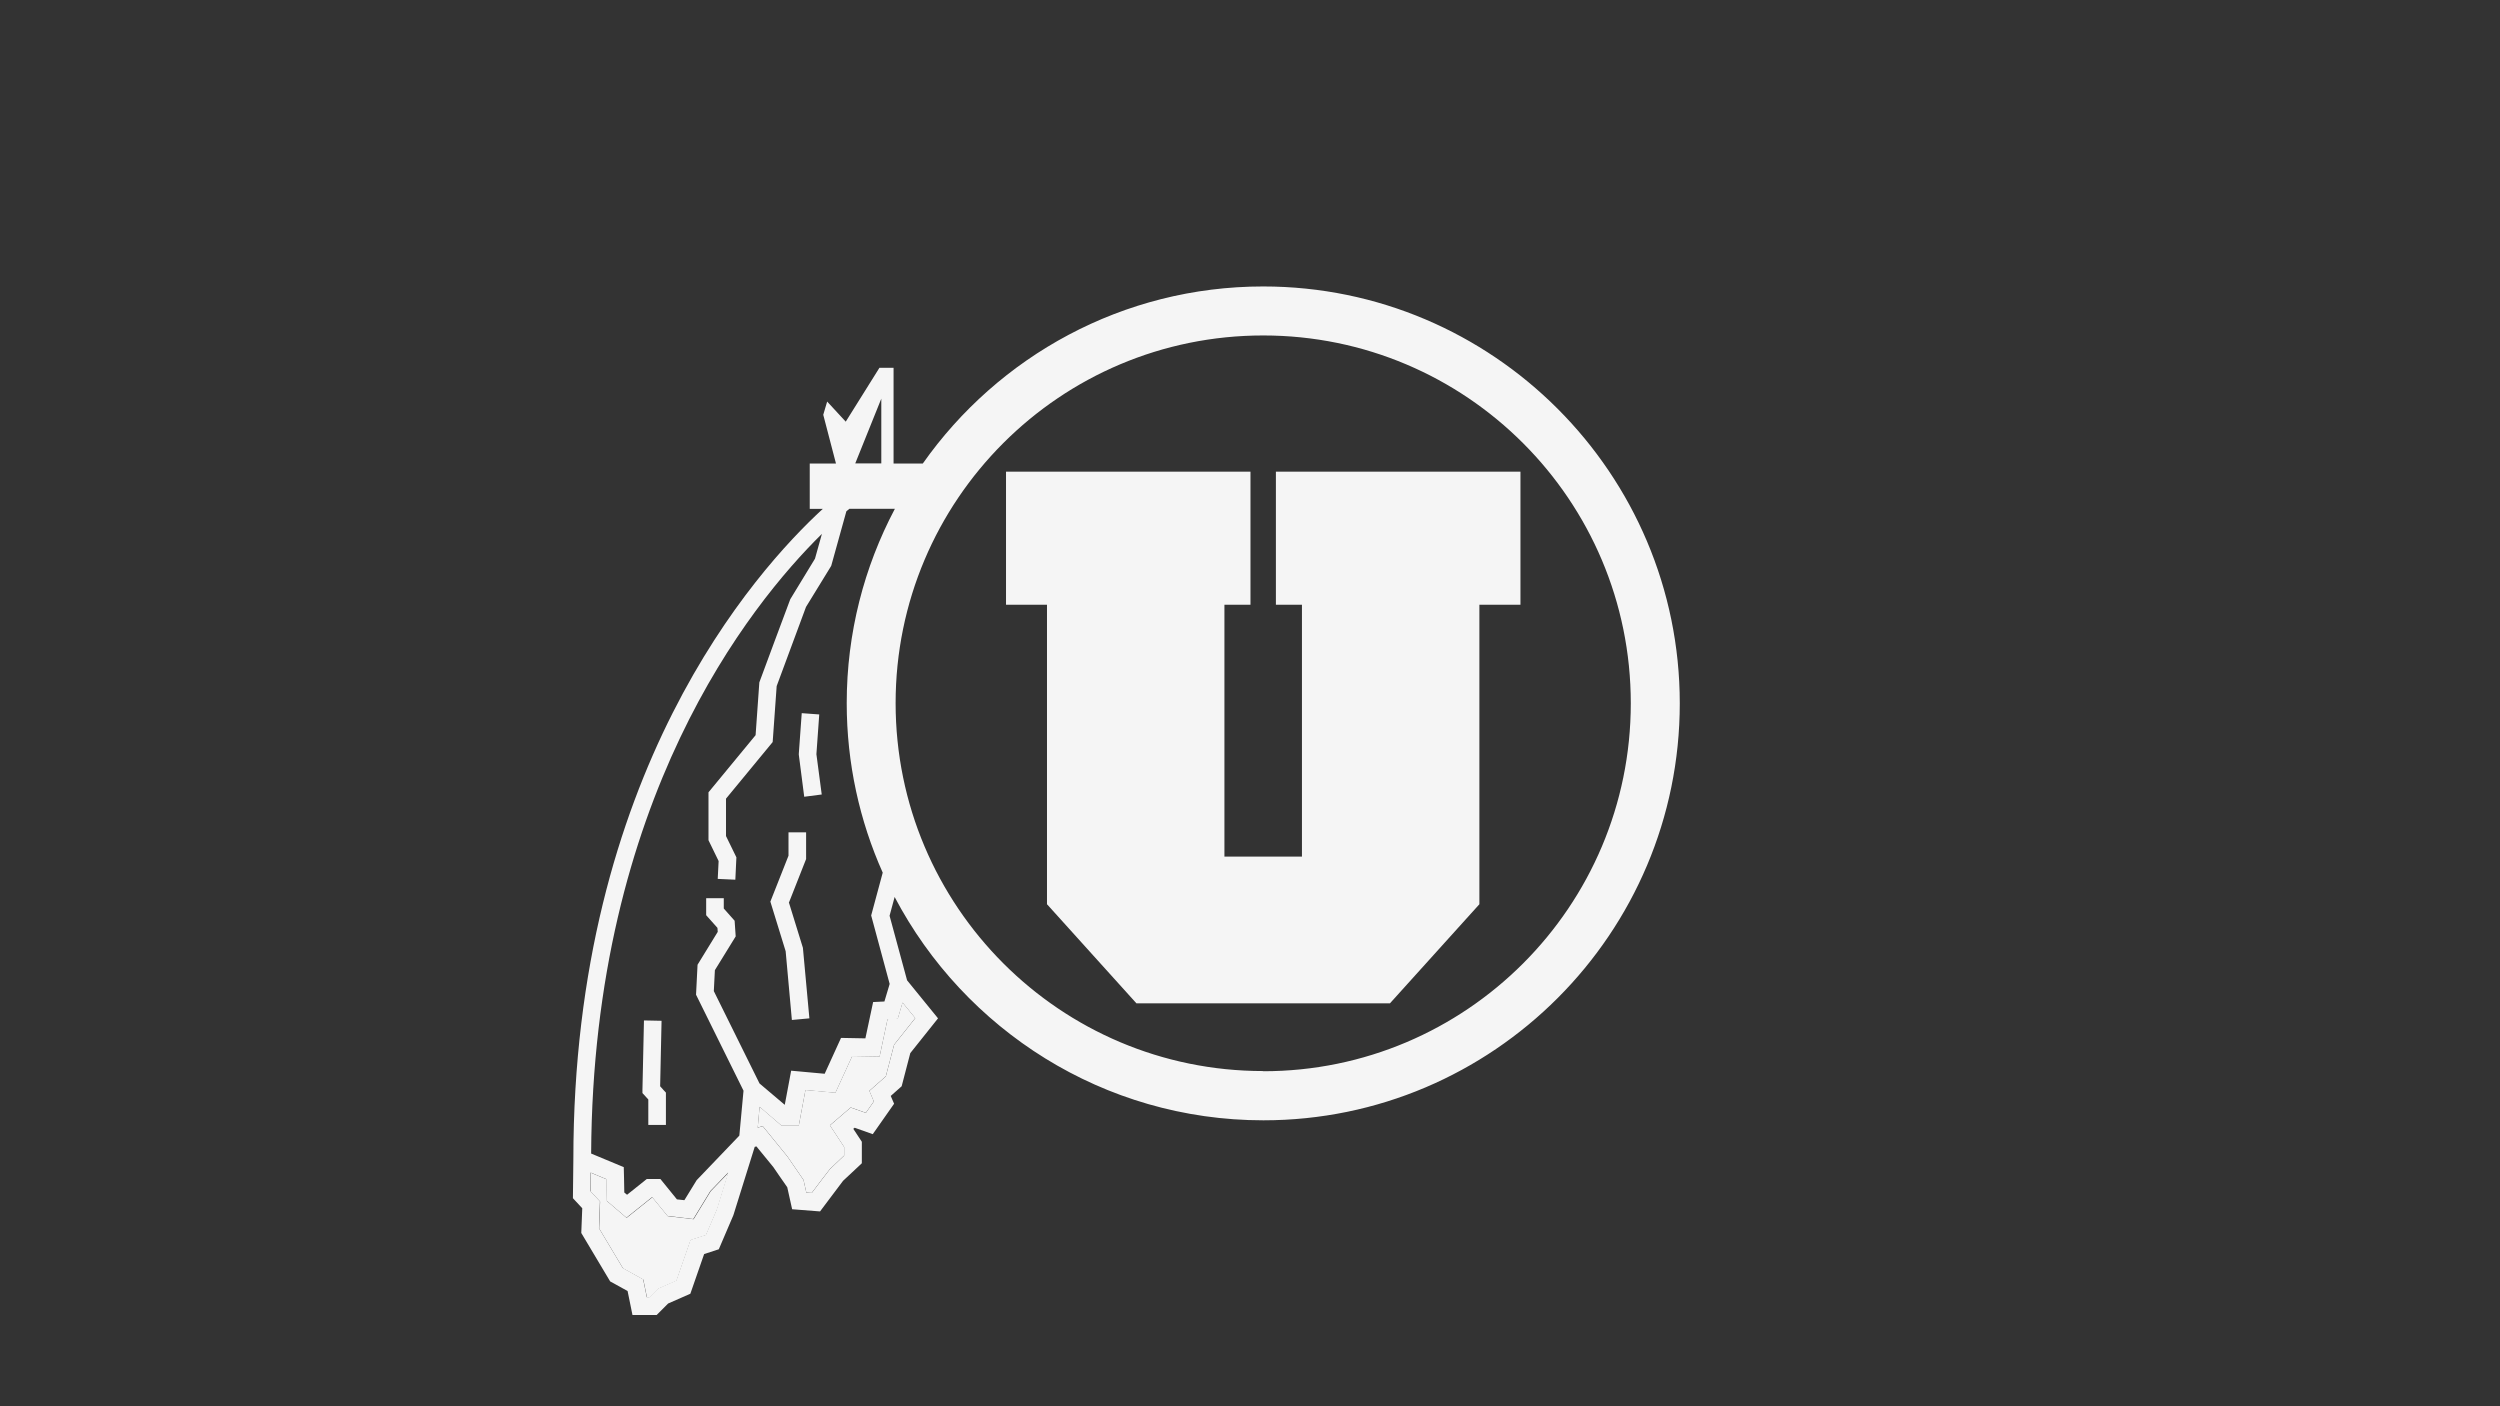
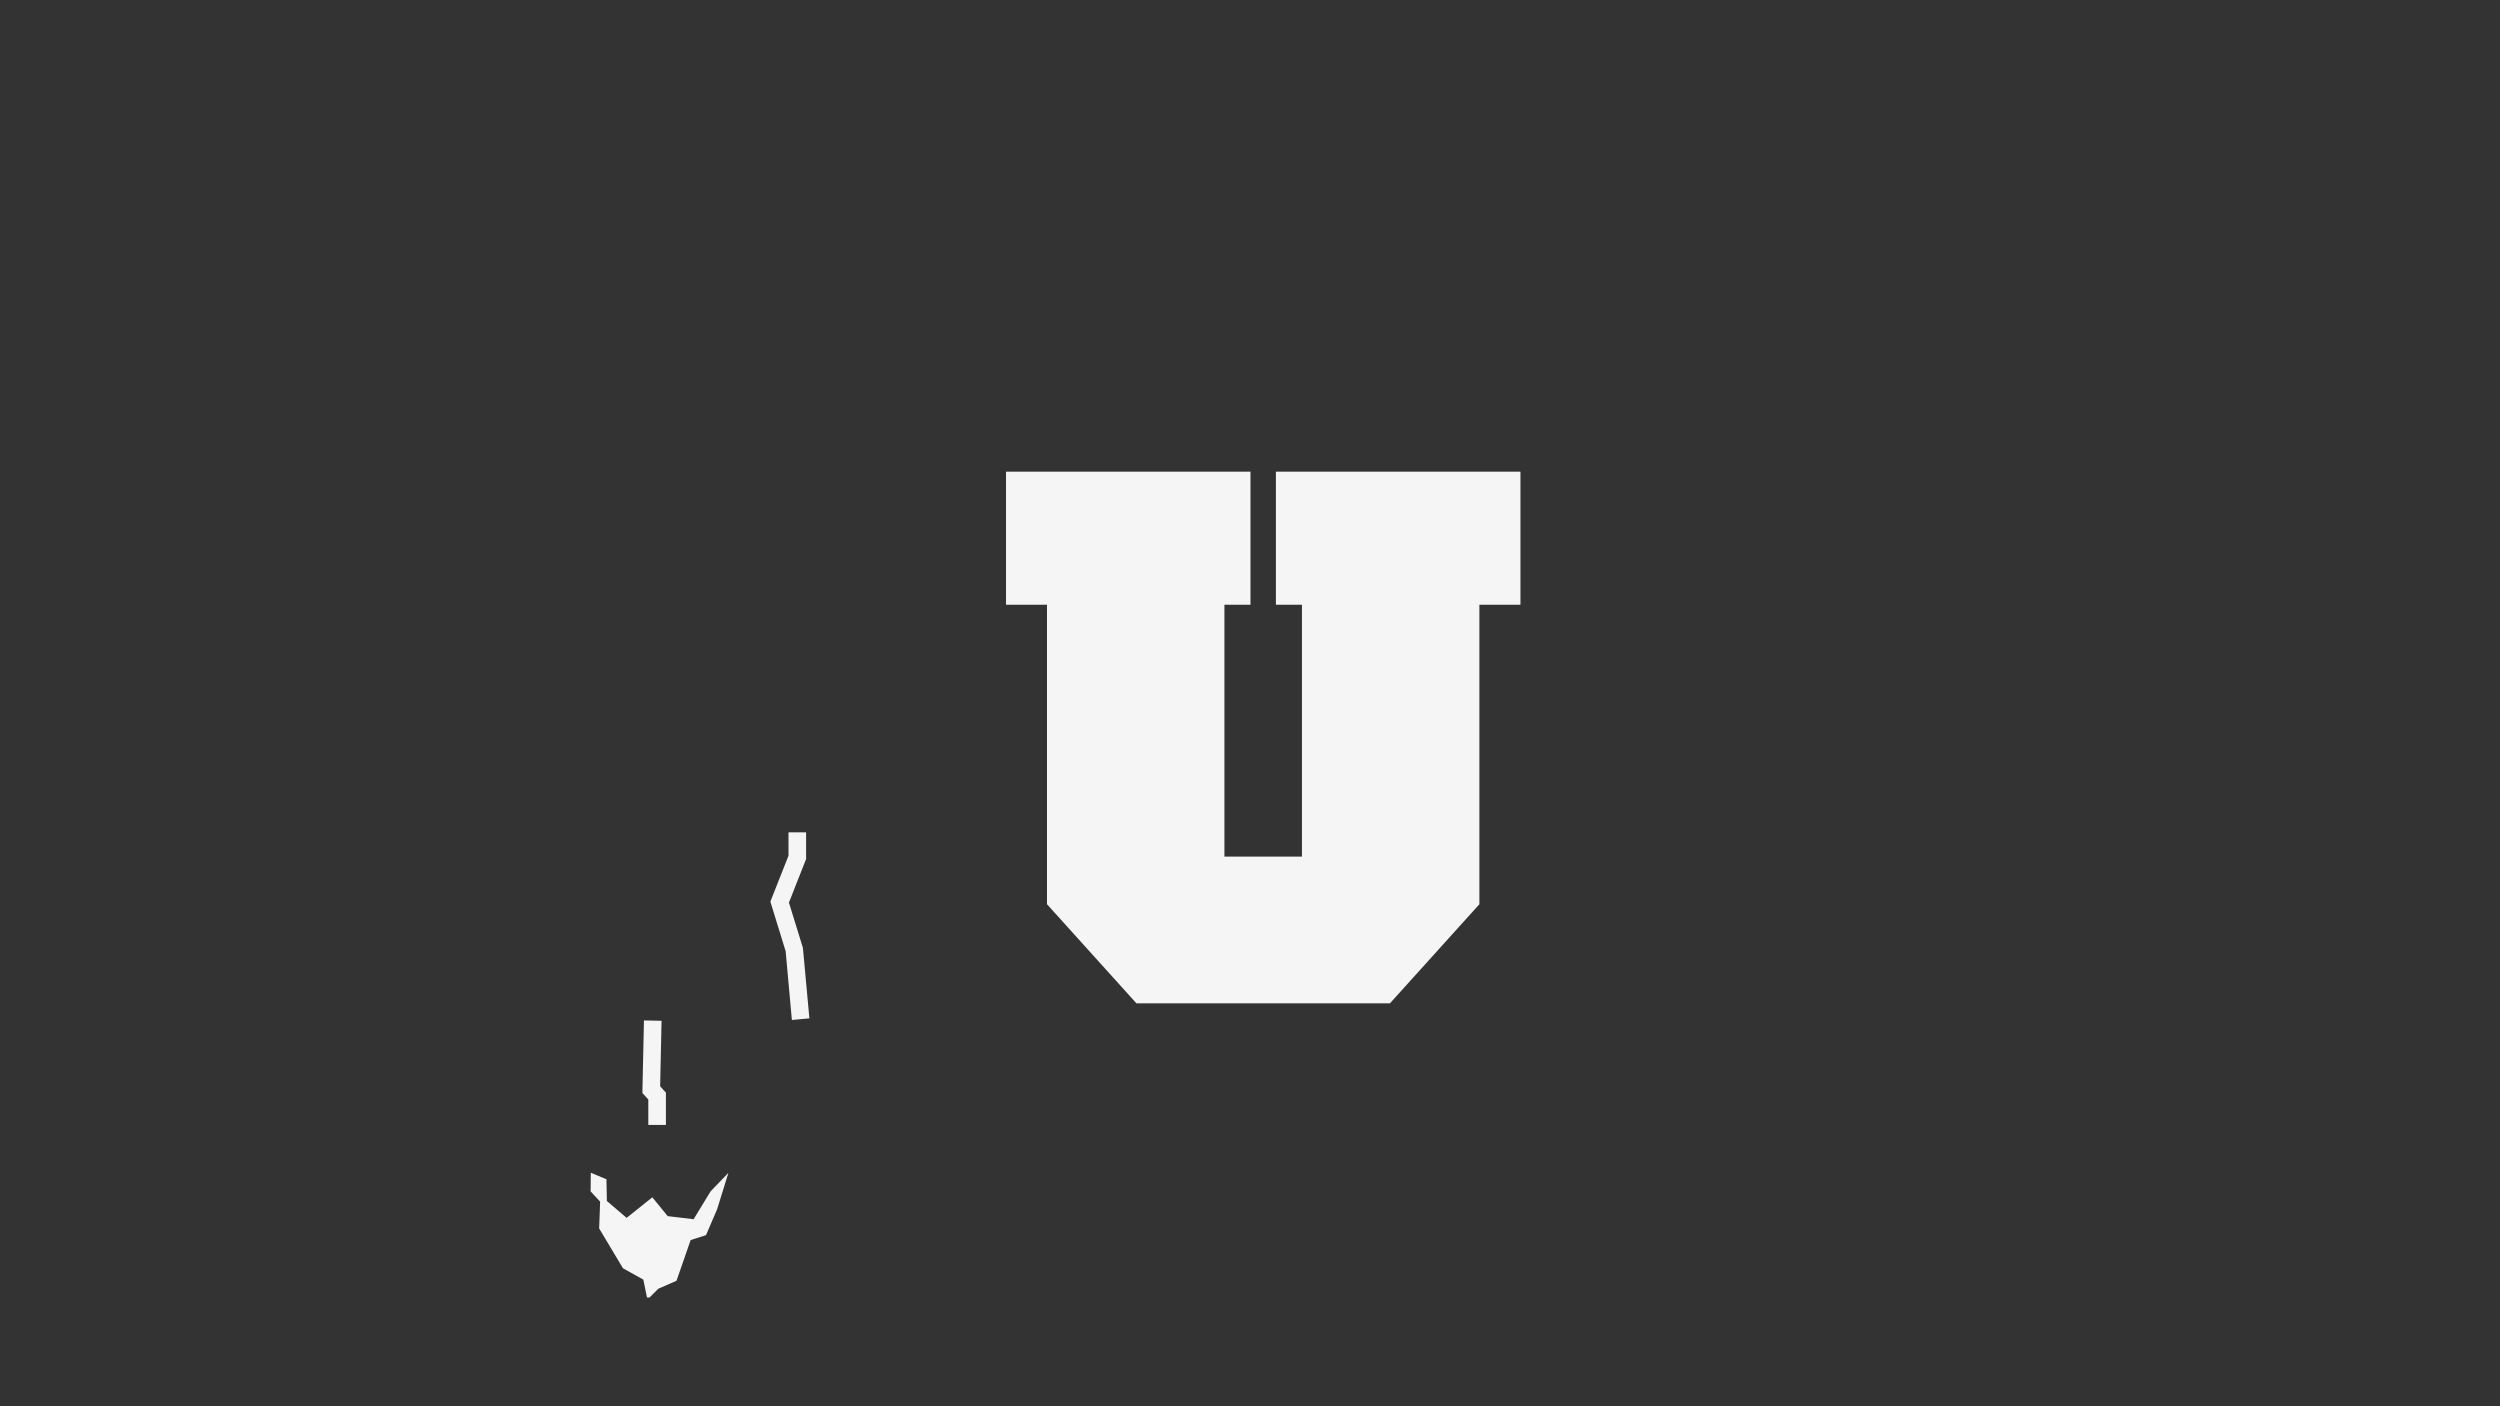
<svg xmlns="http://www.w3.org/2000/svg" width="192" height="108" viewBox="0 0 192 108" fill="none">
  <rect x="0" y="0" width="192" height="108" fill="#333333" stroke="none" />
  <g clip-path="url(#clip0_25425_6704)">
-     <path d="M97.014 22C86.22 22 76.662 27.376 70.872 35.597H68.626V28.245H67.541L64.953 32.384L63.526 30.84L63.226 31.855L64.202 35.597H62.188V39.081H63.192C57.989 43.859 44.034 59.438 44.034 89.045L44 92.021C44 92.021 44.512 92.571 44.717 92.793C44.703 93.211 44.642 94.692 44.642 94.692L46.861 98.413C46.861 98.413 47.837 98.955 48.199 99.15C48.281 99.553 48.574 100.993 48.574 100.993H50.431C50.431 100.993 51.175 100.249 51.312 100.11C51.517 100.019 53.019 99.359 53.019 99.359C53.019 99.359 53.9 96.82 54.077 96.312C54.412 96.201 55.204 95.944 55.204 95.944L56.323 93.329C56.344 93.273 57.593 89.267 57.962 88.078C58.023 88.057 58.023 88.057 58.092 88.043C58.474 88.509 59.382 89.629 59.389 89.629C59.389 89.629 60.263 90.909 60.461 91.18C60.508 91.395 60.836 92.87 60.836 92.87L62.98 93.037C62.98 93.037 64.741 90.7 64.748 90.686C64.755 90.686 65.977 89.538 65.977 89.538L66.189 89.337V87.688C66.189 87.688 65.786 87.076 65.533 86.694C65.581 86.652 65.588 86.645 65.636 86.61C66.011 86.743 67.028 87.104 67.028 87.104L68.667 84.767C68.667 84.767 68.462 84.281 68.408 84.169C68.715 83.891 69.247 83.425 69.247 83.425C69.247 83.425 69.848 81.13 69.91 80.88C70.073 80.678 72.04 78.209 72.04 78.209L69.664 75.288C69.364 74.189 68.401 70.614 68.319 70.329C68.353 70.211 68.51 69.613 68.708 68.889C74.067 79.078 84.752 86.04 97.028 86.04C114.663 86.04 129.007 71.671 129.007 54.02C129.007 36.369 114.649 22 97.014 22ZM67.684 30.617V35.59H65.683L67.684 30.617ZM55.06 92.849C55.06 92.849 54.453 94.254 54.207 94.838C53.879 94.942 53.026 95.221 53.026 95.221C53.026 95.221 52.097 97.877 51.94 98.343C51.572 98.51 50.541 98.955 50.541 98.955C50.541 98.955 50.09 99.407 49.871 99.623H49.673C49.578 99.143 49.394 98.253 49.394 98.253C49.394 98.253 48.083 97.529 47.83 97.383C47.666 97.112 46.178 94.622 46 94.323C46.014 93.996 46.075 92.265 46.075 92.265L45.345 91.479C45.345 91.249 45.352 90.616 45.359 90.053C45.837 90.255 46.321 90.45 46.56 90.554C46.574 91.055 46.594 92.223 46.594 92.223L48.11 93.517C48.11 93.517 49.735 92.209 50.083 91.938C50.39 92.306 51.264 93.385 51.264 93.385L53.244 93.621C53.244 93.621 54.487 91.59 54.555 91.472C54.596 91.43 55.217 90.783 55.92 90.053C55.477 91.472 55.053 92.849 55.053 92.849H55.06ZM69.316 76.999C69.677 77.444 70.073 77.924 70.292 78.195C69.835 78.772 68.667 80.24 68.667 80.24C68.667 80.24 68.121 82.333 68.032 82.667C67.807 82.869 66.769 83.78 66.769 83.78C66.769 83.78 67.035 84.413 67.11 84.594C66.919 84.865 66.735 85.129 66.496 85.47C66.121 85.338 65.335 85.059 65.335 85.059L63.738 86.43C63.738 86.43 64.666 87.835 64.83 88.092V88.752C64.53 89.031 63.745 89.782 63.745 89.782C63.683 89.844 62.768 91.061 62.338 91.625C62.167 91.611 62.12 91.604 61.928 91.597C61.84 91.208 61.71 90.623 61.71 90.623L60.468 88.815L58.576 86.492L58.194 86.603L58.337 85.004L59.819 86.277L60.01 86.444H61.348C61.348 86.444 61.724 84.454 61.86 83.717C62.55 83.78 64.161 83.926 64.161 83.926C64.161 83.926 65.185 81.693 65.451 81.109C65.984 81.116 67.554 81.144 67.554 81.144C67.554 81.144 68.019 78.974 68.162 78.285C68.305 78.285 68.947 78.251 68.947 78.251L69.316 77.013V76.999ZM65.028 53.999C65.028 58.631 66.018 63.041 67.793 67.019L66.953 70.134L66.906 70.308C66.906 70.308 68.23 75.218 68.326 75.566C68.257 75.789 68.066 76.436 67.923 76.915C67.752 76.922 67.056 76.957 67.056 76.957C67.056 76.957 66.612 79.03 66.462 79.746C65.882 79.739 64.591 79.711 64.591 79.711C64.591 79.711 63.615 81.846 63.335 82.465C62.714 82.403 60.761 82.229 60.761 82.229C60.761 82.229 60.42 84.051 60.27 84.851L58.331 83.21C58.208 82.973 54.965 76.422 54.821 76.116C54.835 75.851 54.89 74.773 54.903 74.509C55.067 74.252 56.501 71.915 56.501 71.915L56.419 70.712C56.419 70.712 55.804 70.023 55.586 69.773V68.98H54.234V70.287C54.234 70.287 54.896 71.032 55.101 71.261C55.108 71.393 55.115 71.442 55.122 71.567C54.924 71.88 53.572 74.092 53.572 74.092L53.456 76.394L57.102 83.766C57.033 84.454 56.815 86.861 56.781 87.216C56.487 87.528 53.504 90.637 53.504 90.637C53.504 90.637 52.855 91.701 52.561 92.174C52.309 92.147 52.179 92.133 51.988 92.112C51.728 91.799 50.718 90.547 50.718 90.547H49.673C49.673 90.547 48.649 91.368 48.158 91.757C48.055 91.667 48.028 91.653 47.946 91.583C47.946 91.166 47.905 89.636 47.905 89.636C47.905 89.636 45.994 88.843 45.4 88.593C45.536 61.455 57.559 46.481 63.123 41.001C62.85 41.988 62.618 42.83 62.591 42.906C62.502 43.059 60.693 46.022 60.693 46.022C60.638 46.14 58.351 52.316 58.351 52.316L58.317 52.407C58.317 52.407 58.051 56.072 58.03 56.461C57.778 56.774 54.412 60.85 54.412 60.85V64.529C54.412 64.529 55.067 65.878 55.19 66.128C55.176 66.4 55.122 67.499 55.122 67.499L56.474 67.561L56.555 65.843C56.555 65.843 55.873 64.445 55.757 64.209V61.337C56.043 60.989 59.341 56.99 59.341 56.99C59.341 56.99 59.635 52.88 59.648 52.692C59.717 52.518 61.901 46.62 61.901 46.613C61.908 46.613 63.792 43.532 63.792 43.532L63.84 43.449L65.001 39.269C65.083 39.199 65.158 39.137 65.233 39.074H68.728C66.366 43.539 65.028 48.616 65.028 54.006V53.999ZM97.014 82.257C81.421 82.257 68.783 69.606 68.783 53.999C68.783 38.393 81.427 25.763 97.014 25.763C112.601 25.763 125.245 38.413 125.245 54.013C125.245 69.613 112.601 82.271 97.014 82.271V82.257Z" fill="#F5F5F5" />
-     <path d="M68.161 78.279C68.018 78.967 67.554 81.137 67.554 81.137C67.554 81.137 65.983 81.109 65.451 81.102C65.184 81.693 64.16 83.919 64.16 83.919C64.16 83.919 62.542 83.766 61.86 83.71C61.723 84.448 61.348 86.437 61.348 86.437H60.009L59.818 86.27L58.337 84.997L58.193 86.597L58.576 86.485L60.467 88.808L61.709 90.617C61.709 90.617 61.839 91.201 61.928 91.59C62.126 91.604 62.174 91.611 62.337 91.618C62.761 91.055 63.682 89.838 63.744 89.775C63.744 89.775 64.536 89.024 64.829 88.746V88.085C64.659 87.828 63.737 86.423 63.737 86.423L65.335 85.053C65.335 85.053 66.127 85.331 66.495 85.463C66.734 85.122 66.919 84.858 67.11 84.587C67.035 84.406 66.769 83.773 66.769 83.773C66.769 83.773 67.806 82.862 68.031 82.66C68.12 82.326 68.666 80.233 68.666 80.233C68.666 80.233 69.834 78.765 70.291 78.188C70.073 77.917 69.677 77.43 69.315 76.992L68.946 78.23C68.946 78.23 68.305 78.258 68.161 78.265V78.279Z" fill="#F5F5F5" />
    <path d="M53.259 93.635L51.279 93.398C51.279 93.398 50.405 92.32 50.097 91.952C49.749 92.223 48.124 93.531 48.124 93.531L46.609 92.237C46.609 92.237 46.581 91.069 46.575 90.568C46.336 90.47 45.851 90.269 45.373 90.067C45.366 90.63 45.359 91.263 45.359 91.5L46.09 92.286C46.09 92.286 46.022 94.024 46.015 94.344C46.192 94.643 47.681 97.133 47.844 97.404C48.097 97.543 49.408 98.274 49.408 98.274C49.408 98.274 49.592 99.164 49.688 99.644H49.886C50.104 99.421 50.555 98.976 50.555 98.976C50.555 98.976 51.586 98.531 51.955 98.364C52.118 97.905 53.04 95.241 53.04 95.241C53.04 95.241 53.894 94.956 54.221 94.859C54.467 94.275 55.075 92.87 55.075 92.87C55.075 92.87 55.505 91.493 55.942 90.074C55.239 90.811 54.624 91.451 54.576 91.493C54.508 91.611 53.265 93.642 53.265 93.642L53.259 93.635Z" fill="#F5F5F5" />
    <path d="M97.989 46.446H99.99V65.788H94.036V46.446H96.037V36.223H77.262V46.446H80.409V69.453L80.43 69.467L87.277 77.055H106.749L113.597 69.467L113.617 69.453V46.446H116.771V36.223H97.989V46.446Z" fill="#F5F5F5" />
-     <path d="M62.918 54.869L61.573 54.771L61.348 57.894V57.957L61.764 61.191L63.109 61.017C63.109 61.017 62.72 58.054 62.7 57.922C62.713 57.79 62.918 54.869 62.918 54.869Z" fill="#F5F5F5" />
    <path d="M60.598 69.3C60.748 68.91 61.909 65.975 61.909 65.975V63.924H60.557V65.718C60.468 65.941 59.164 69.244 59.164 69.244L60.338 73.055C60.352 73.195 60.816 78.334 60.816 78.334L62.161 78.209L61.663 72.791C61.663 72.791 60.714 69.696 60.584 69.3H60.598Z" fill="#F5F5F5" />
    <path d="M50.808 78.397L49.456 78.369L49.34 83.676V83.947C49.34 83.947 49.661 84.302 49.79 84.441V86.395H51.142V83.912C51.142 83.912 50.821 83.571 50.699 83.425C50.712 82.938 50.808 78.39 50.808 78.39V78.397Z" fill="#F5F5F5" />
  </g>
  <defs>
    <clipPath id="clip0_25425_6704">
      <rect width="85" height="79" fill="white" transform="translate(44 22)" />
    </clipPath>
  </defs>
</svg>